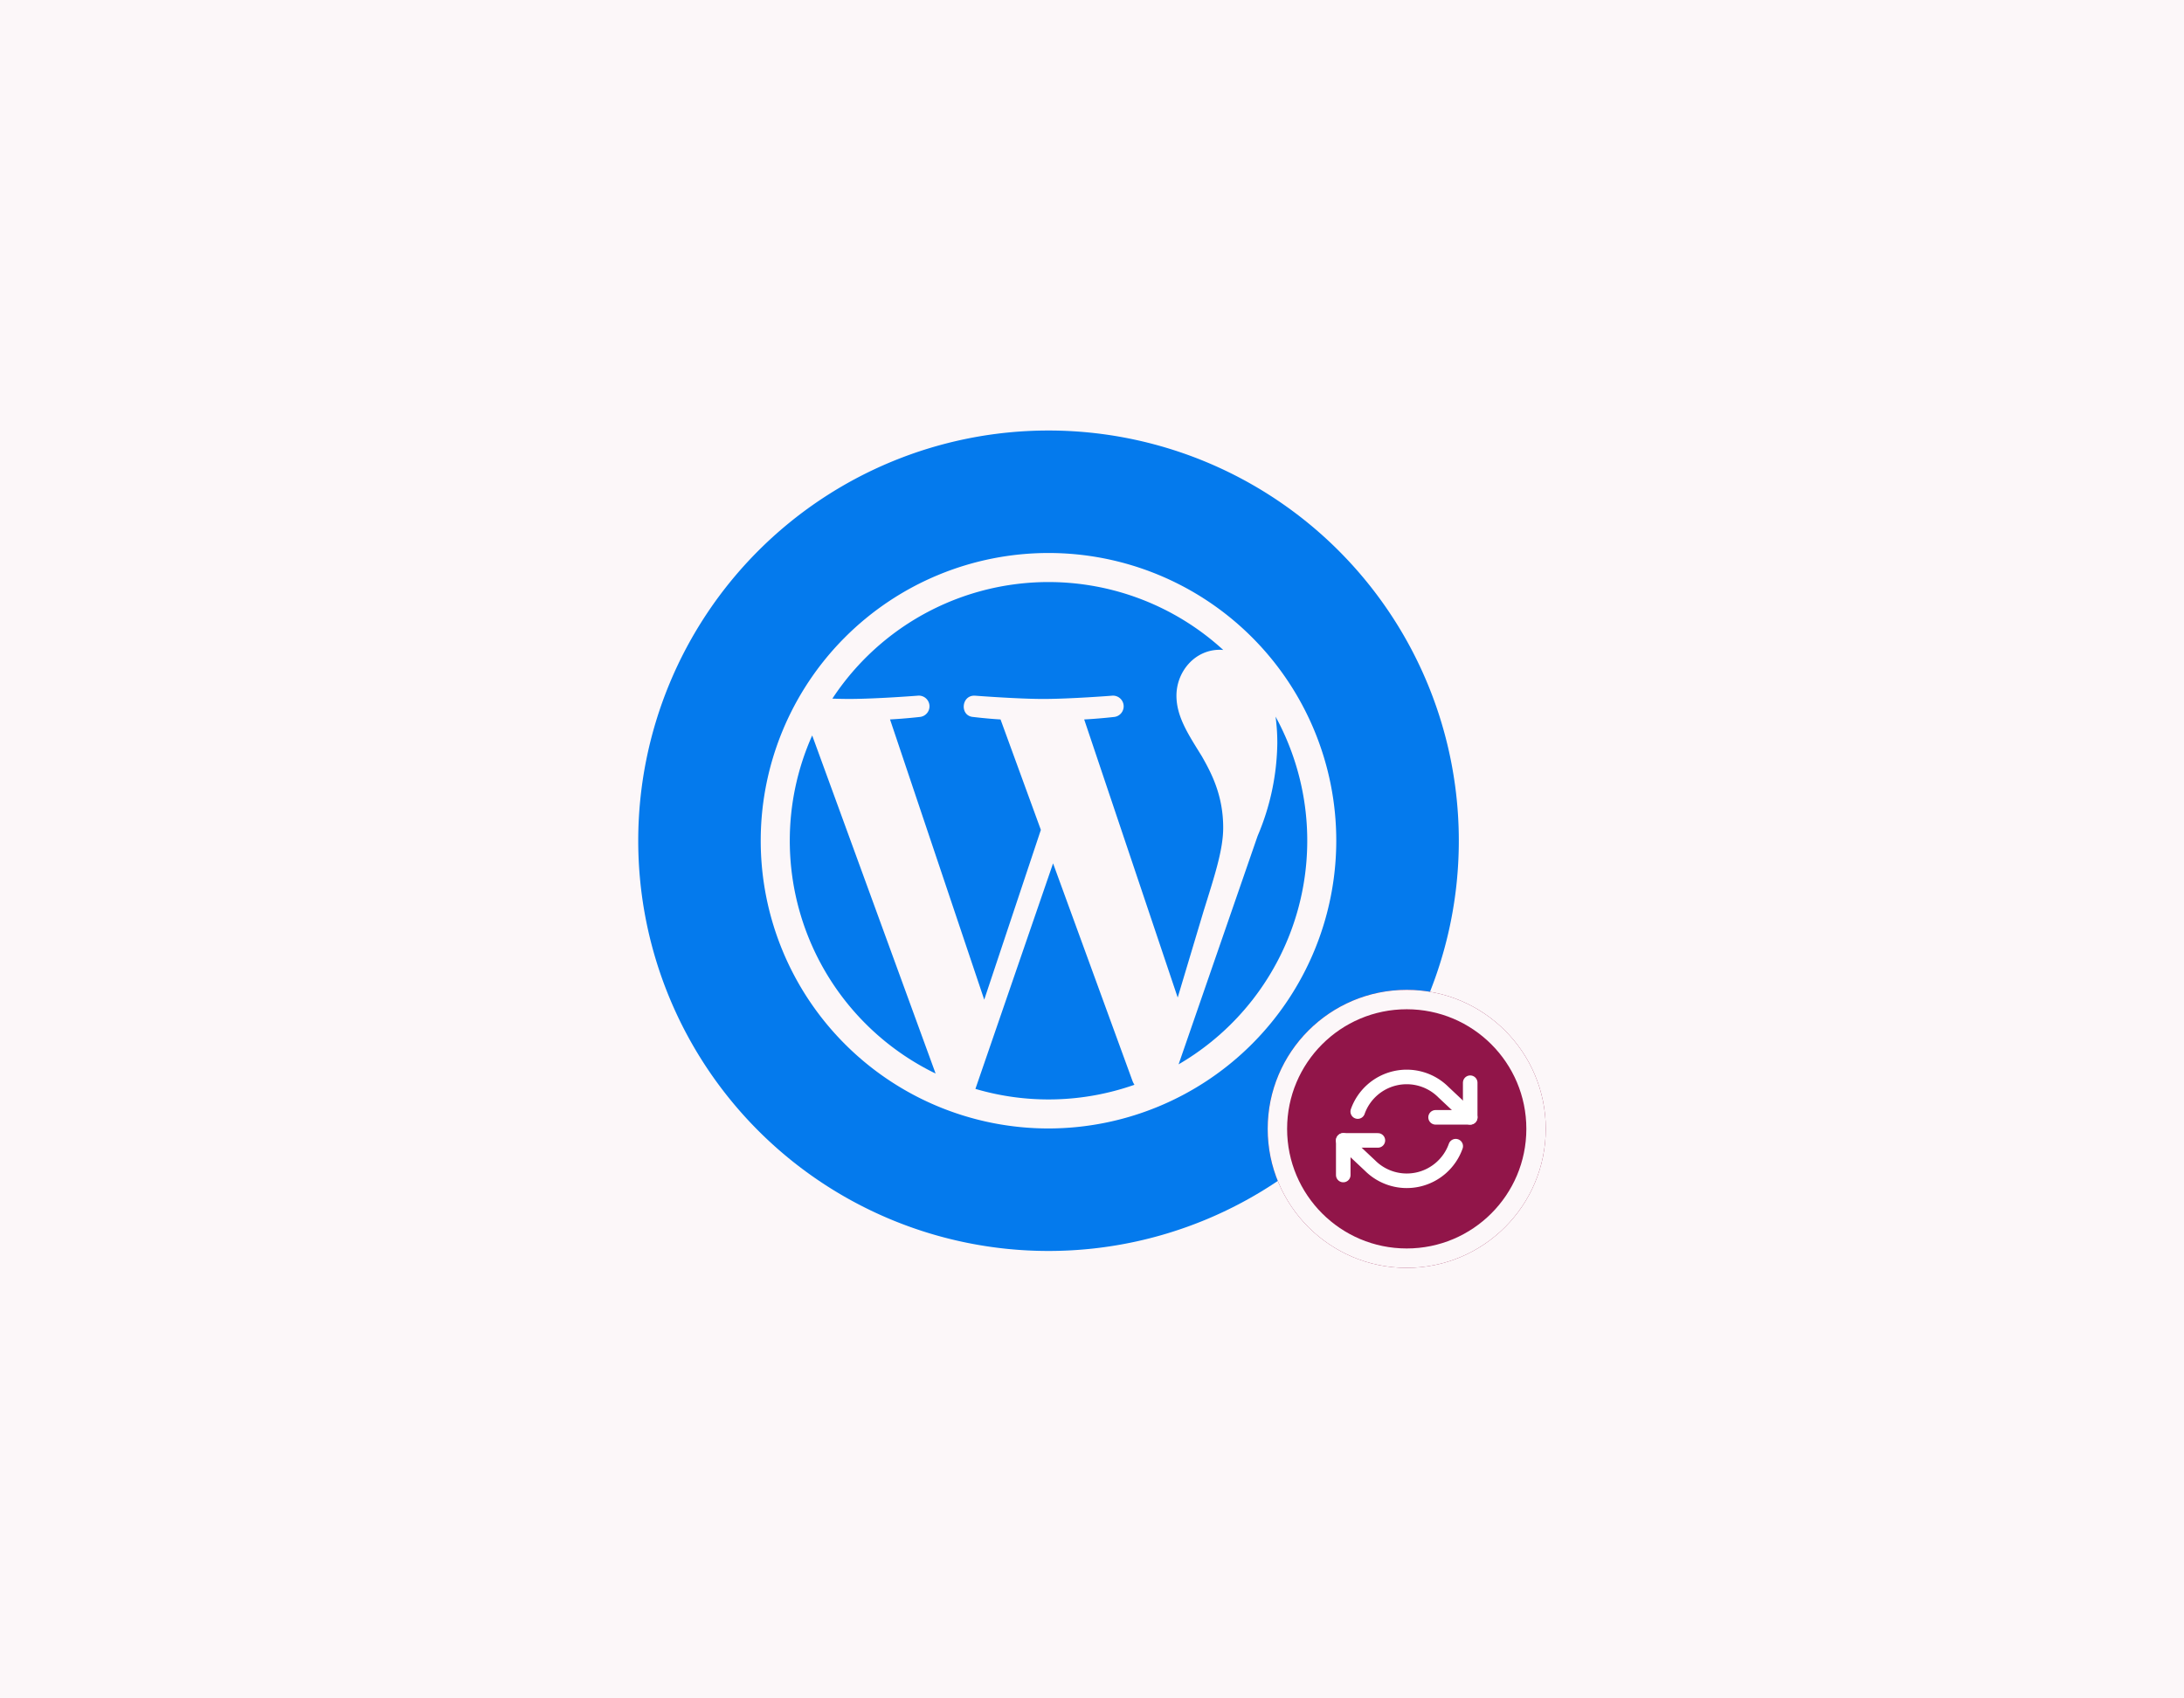
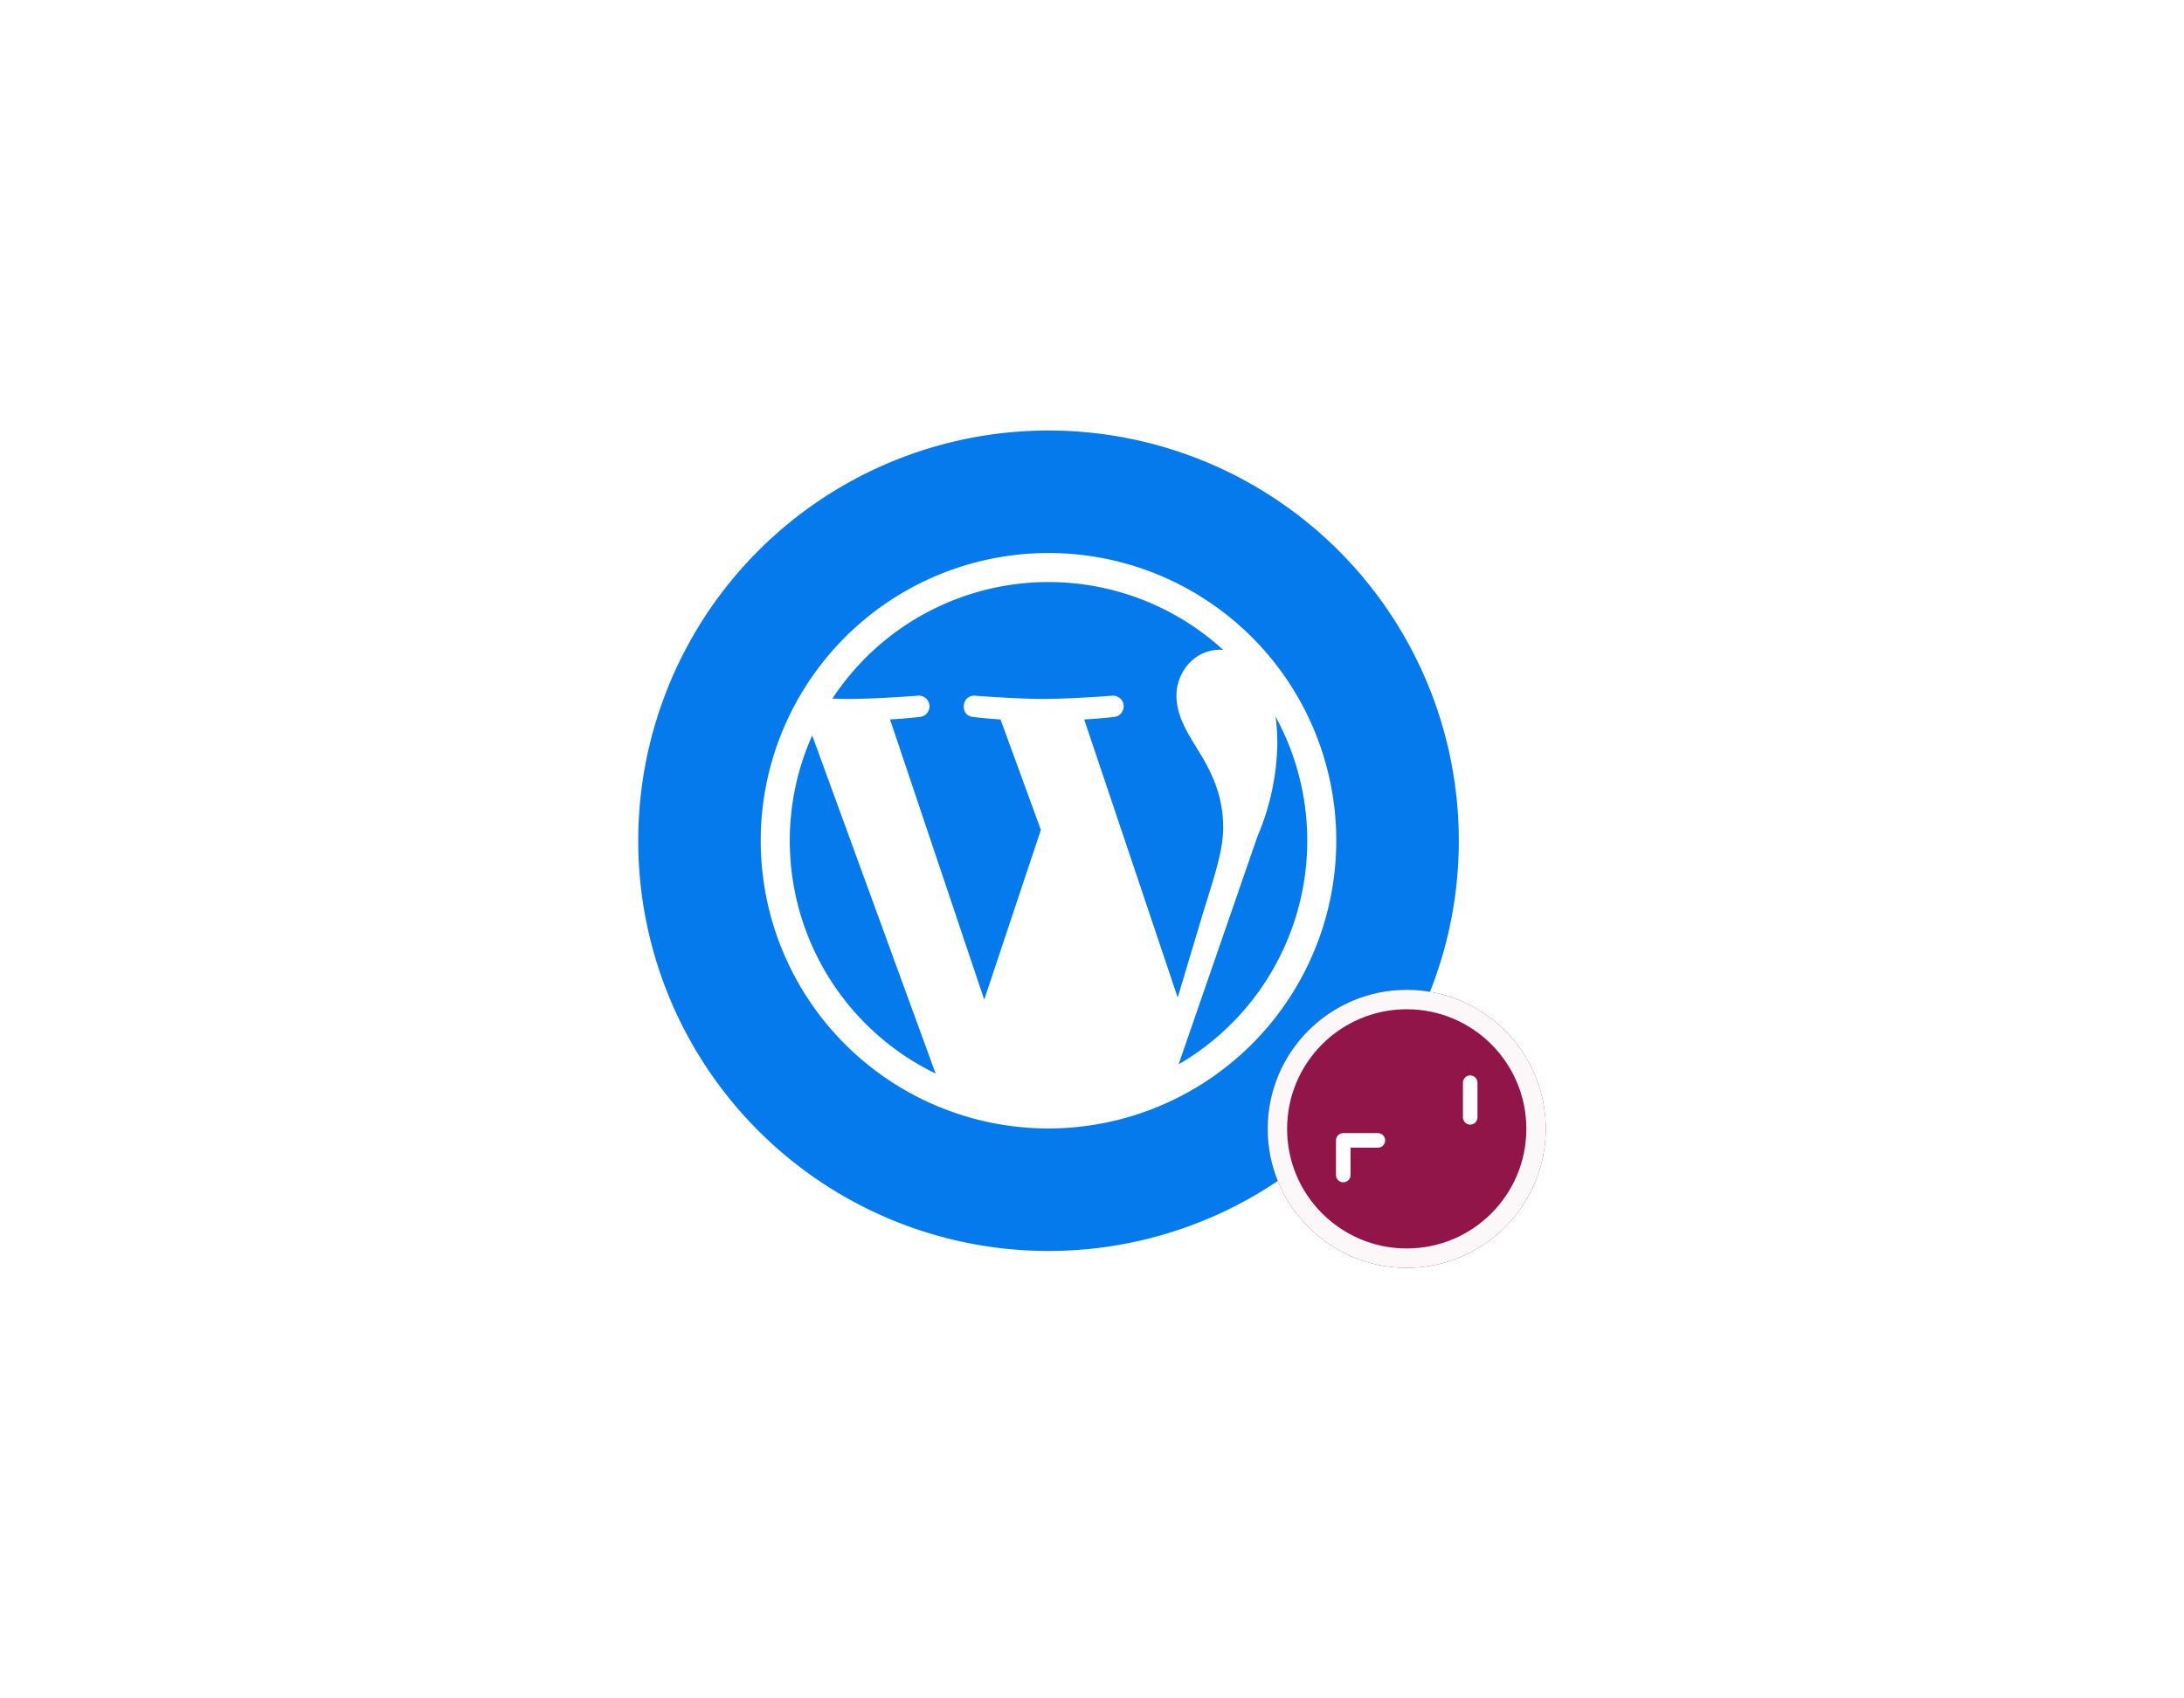
<svg xmlns="http://www.w3.org/2000/svg" width="450" height="350" viewBox="0 0 450 350">
  <g id="Simple_to_Update" data-name="Simple to Update" transform="translate(-1110 -4644)">
-     <rect id="Simple_to_Update-2" data-name="Simple to Update" width="450" height="350" transform="translate(1110 4644)" fill="#fcf7f9" />
    <g id="wordpress-logo-svgrepo-com" transform="translate(1241.503 4732.719)">
      <g id="Group_42" data-name="Group 42" transform="translate(0.001)">
        <path id="Path_1649" data-name="Path 1649" d="M103.653,68.674c0-6.59-2.364-11.151-4.392-14.7-2.7-4.392-5.239-8.109-5.239-12.5,0-4.9,3.719-9.463,8.956-9.463.235,0,.464.029.688.042A53.3,53.3,0,0,0,23.125,42.082c1.251.036,2.43.064,3.432.064,5.576,0,14.208-.678,14.208-.678a2.2,2.2,0,0,1,.342,4.392s-2.889.339-6.1.507l19.41,57.752L66.085,69.129,57.777,46.372c-2.87-.168-5.59-.507-5.59-.507-2.871-.17-2.536-4.561.337-4.392,0,0,8.8.676,14.04.676,5.576,0,14.211-.676,14.211-.676a2.2,2.2,0,0,1,.339,4.392s-2.9.339-6.1.507L94.28,103.681,99.6,85.914C101.9,78.535,103.653,73.237,103.653,68.674Z" transform="translate(16.874 13.172)" fill="#047aed" />
        <path id="Path_1650" data-name="Path 1650" d="M18.054,58.026A53.321,53.321,0,0,0,48.1,106.006L22.669,36.331A53.1,53.1,0,0,0,18.054,58.026Z" transform="translate(13.174 26.51)" fill="#047aed" />
-         <path id="Path_1651" data-name="Path 1651" d="M56.166,51.57l-16,46.478A53.3,53.3,0,0,0,72.933,97.2a4.6,4.6,0,0,1-.382-.735Z" transform="translate(29.309 37.629)" fill="#047aed" />
        <path id="Path_1652" data-name="Path 1652" d="M64.37,105.745A53.318,53.318,0,0,0,84.349,34.087a40.478,40.478,0,0,1,.36,5.481,50.237,50.237,0,0,1-4.054,19.1Z" transform="translate(46.969 24.872)" fill="#047aed" />
        <path id="Path_1653" data-name="Path 1653" d="M84.538,0a84.538,84.538,0,1,0,84.538,84.538A84.537,84.537,0,0,0,84.538,0Zm0,143.832a59.295,59.295,0,1,1,59.29-59.3A59.364,59.364,0,0,1,84.539,143.832Z" transform="translate(0)" fill="#047aed" />
      </g>
    </g>
    <g id="Ellipse_101" data-name="Ellipse 101" transform="translate(1371.201 4847.986)" fill="#911549" stroke="#fcf7f9" stroke-width="4">
      <circle cx="28.647" cy="28.647" r="28.647" stroke="none" />
      <circle cx="28.647" cy="28.647" r="26.647" fill="none" />
    </g>
    <g id="Icon_feather-refresh-cw" data-name="Icon feather-refresh-cw" transform="translate(1385.27 4861.433)">
-       <path id="Path_1667" data-name="Path 1667" d="M32.634,6v7.134H25.5" transform="translate(-4.977 -0.31)" fill="none" stroke="#fff" stroke-linecap="round" stroke-linejoin="round" stroke-width="3" />
+       <path id="Path_1667" data-name="Path 1667" d="M32.634,6v7.134" transform="translate(-4.977 -0.31)" fill="none" stroke="#fff" stroke-linecap="round" stroke-linejoin="round" stroke-width="3" />
      <path id="Path_1668" data-name="Path 1668" d="M1.5,28.134V21H8.634" transform="translate(0 -3.421)" fill="none" stroke="#fff" stroke-linecap="round" stroke-linejoin="round" stroke-width="3" />
-       <path id="Path_1669" data-name="Path 1669" d="M4.484,11.634A10.7,10.7,0,0,1,22.14,7.639l5.517,5.184M1.5,17.579l5.517,5.184a10.7,10.7,0,0,0,17.655-3.995" fill="none" stroke="#fff" stroke-linecap="round" stroke-linejoin="round" stroke-width="3" />
    </g>
  </g>
</svg>